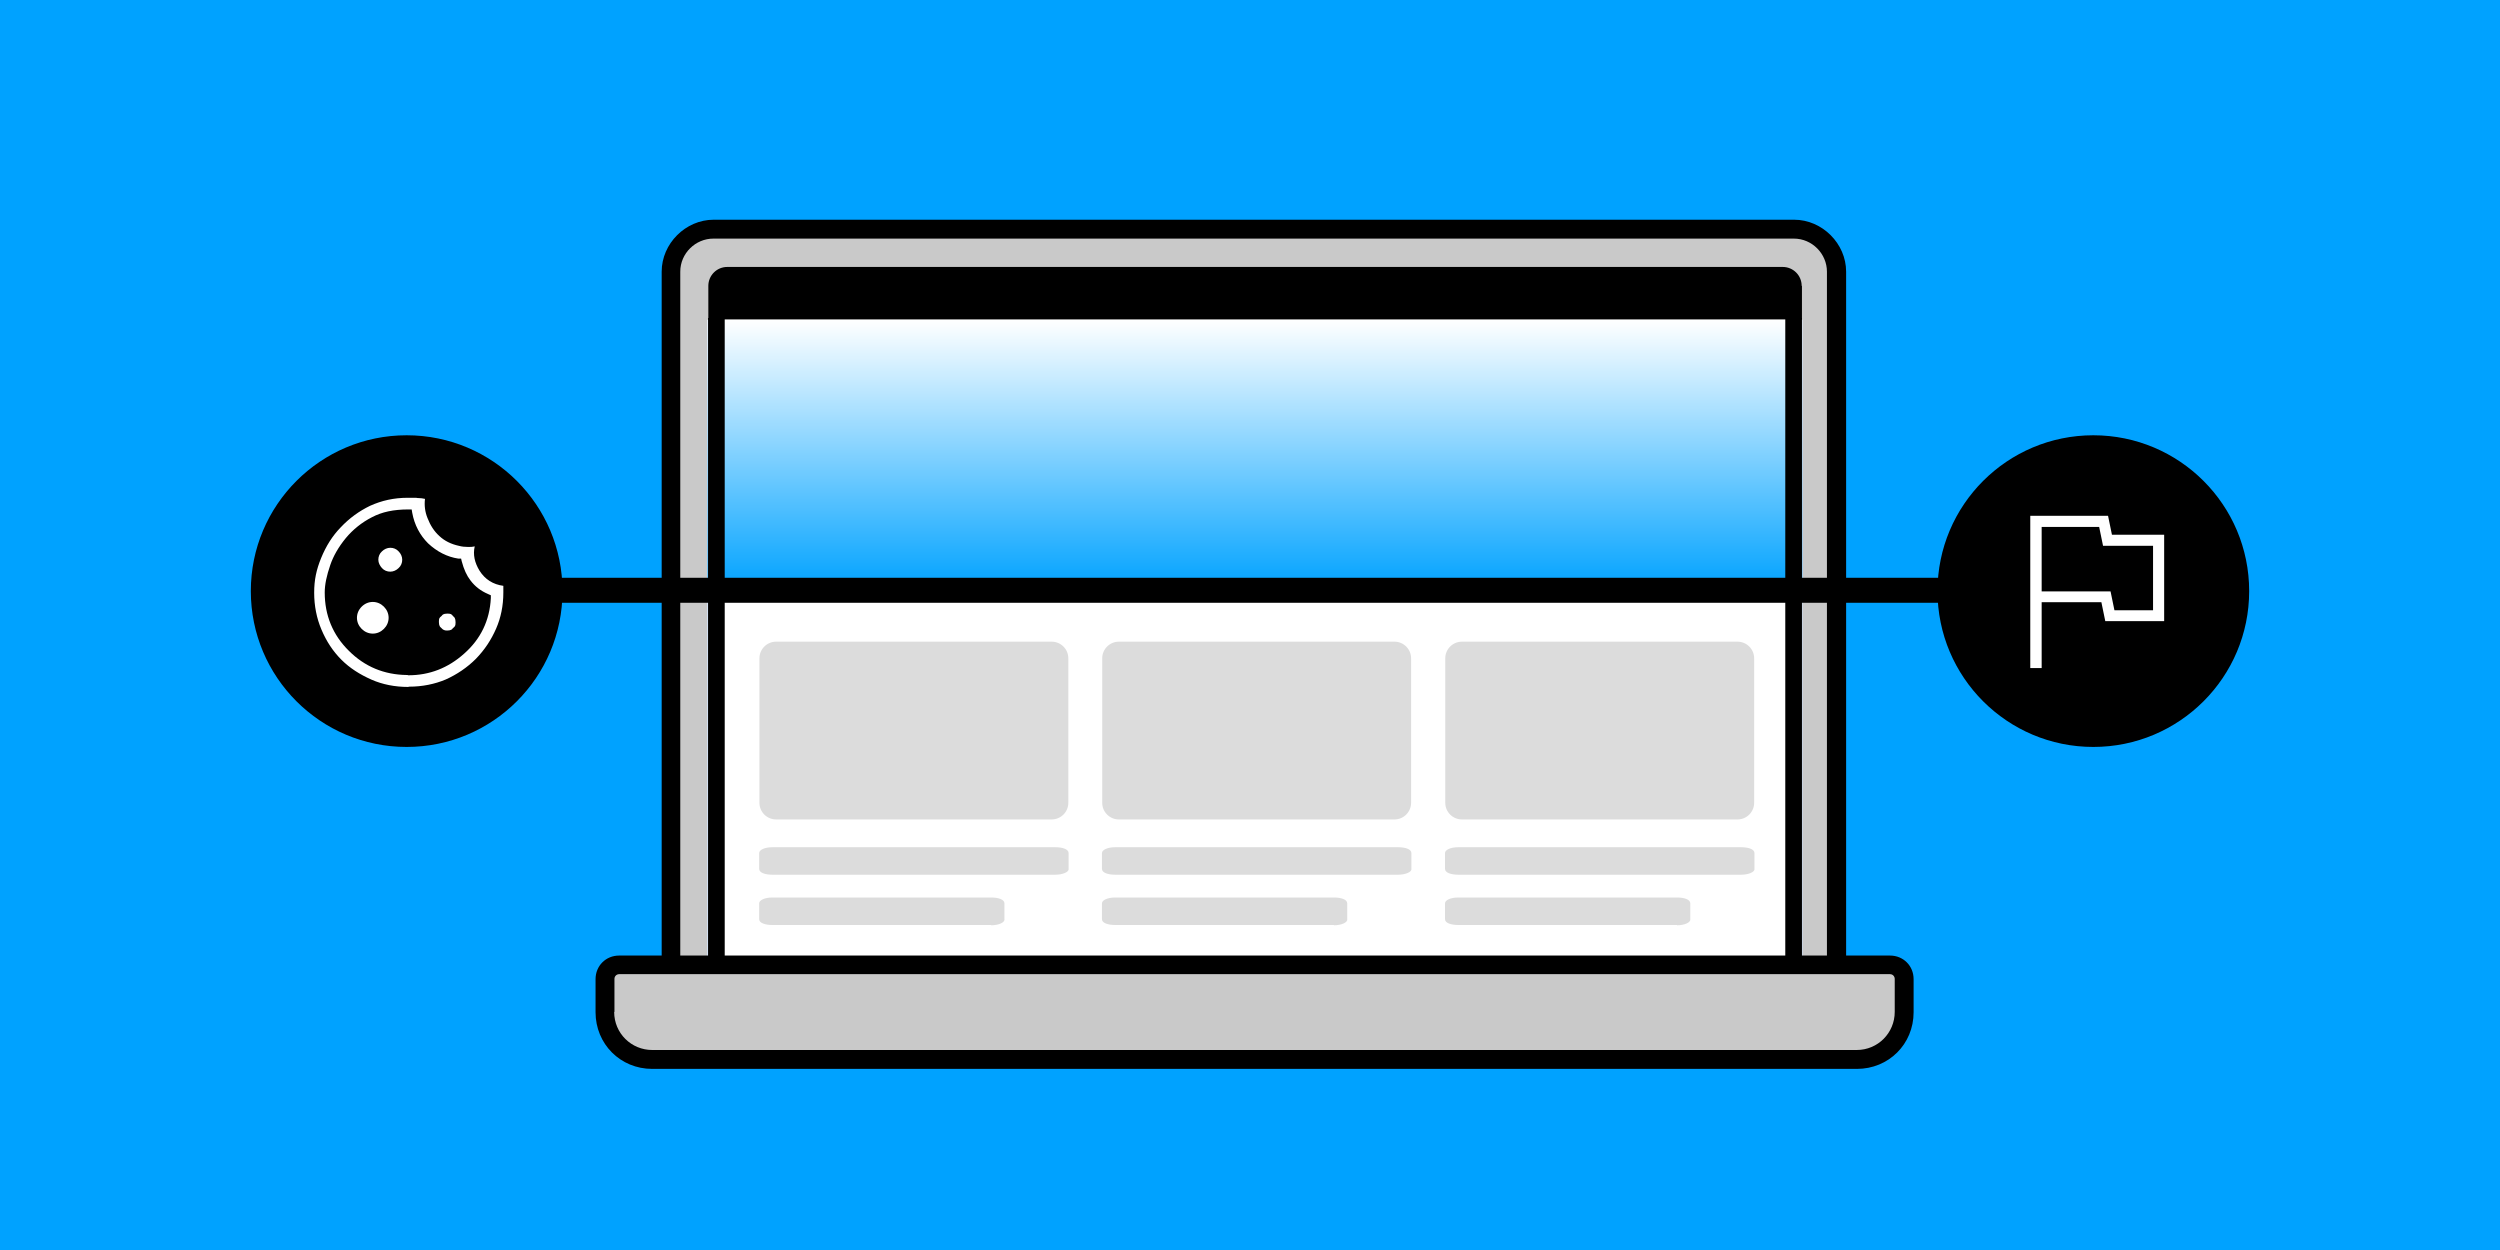
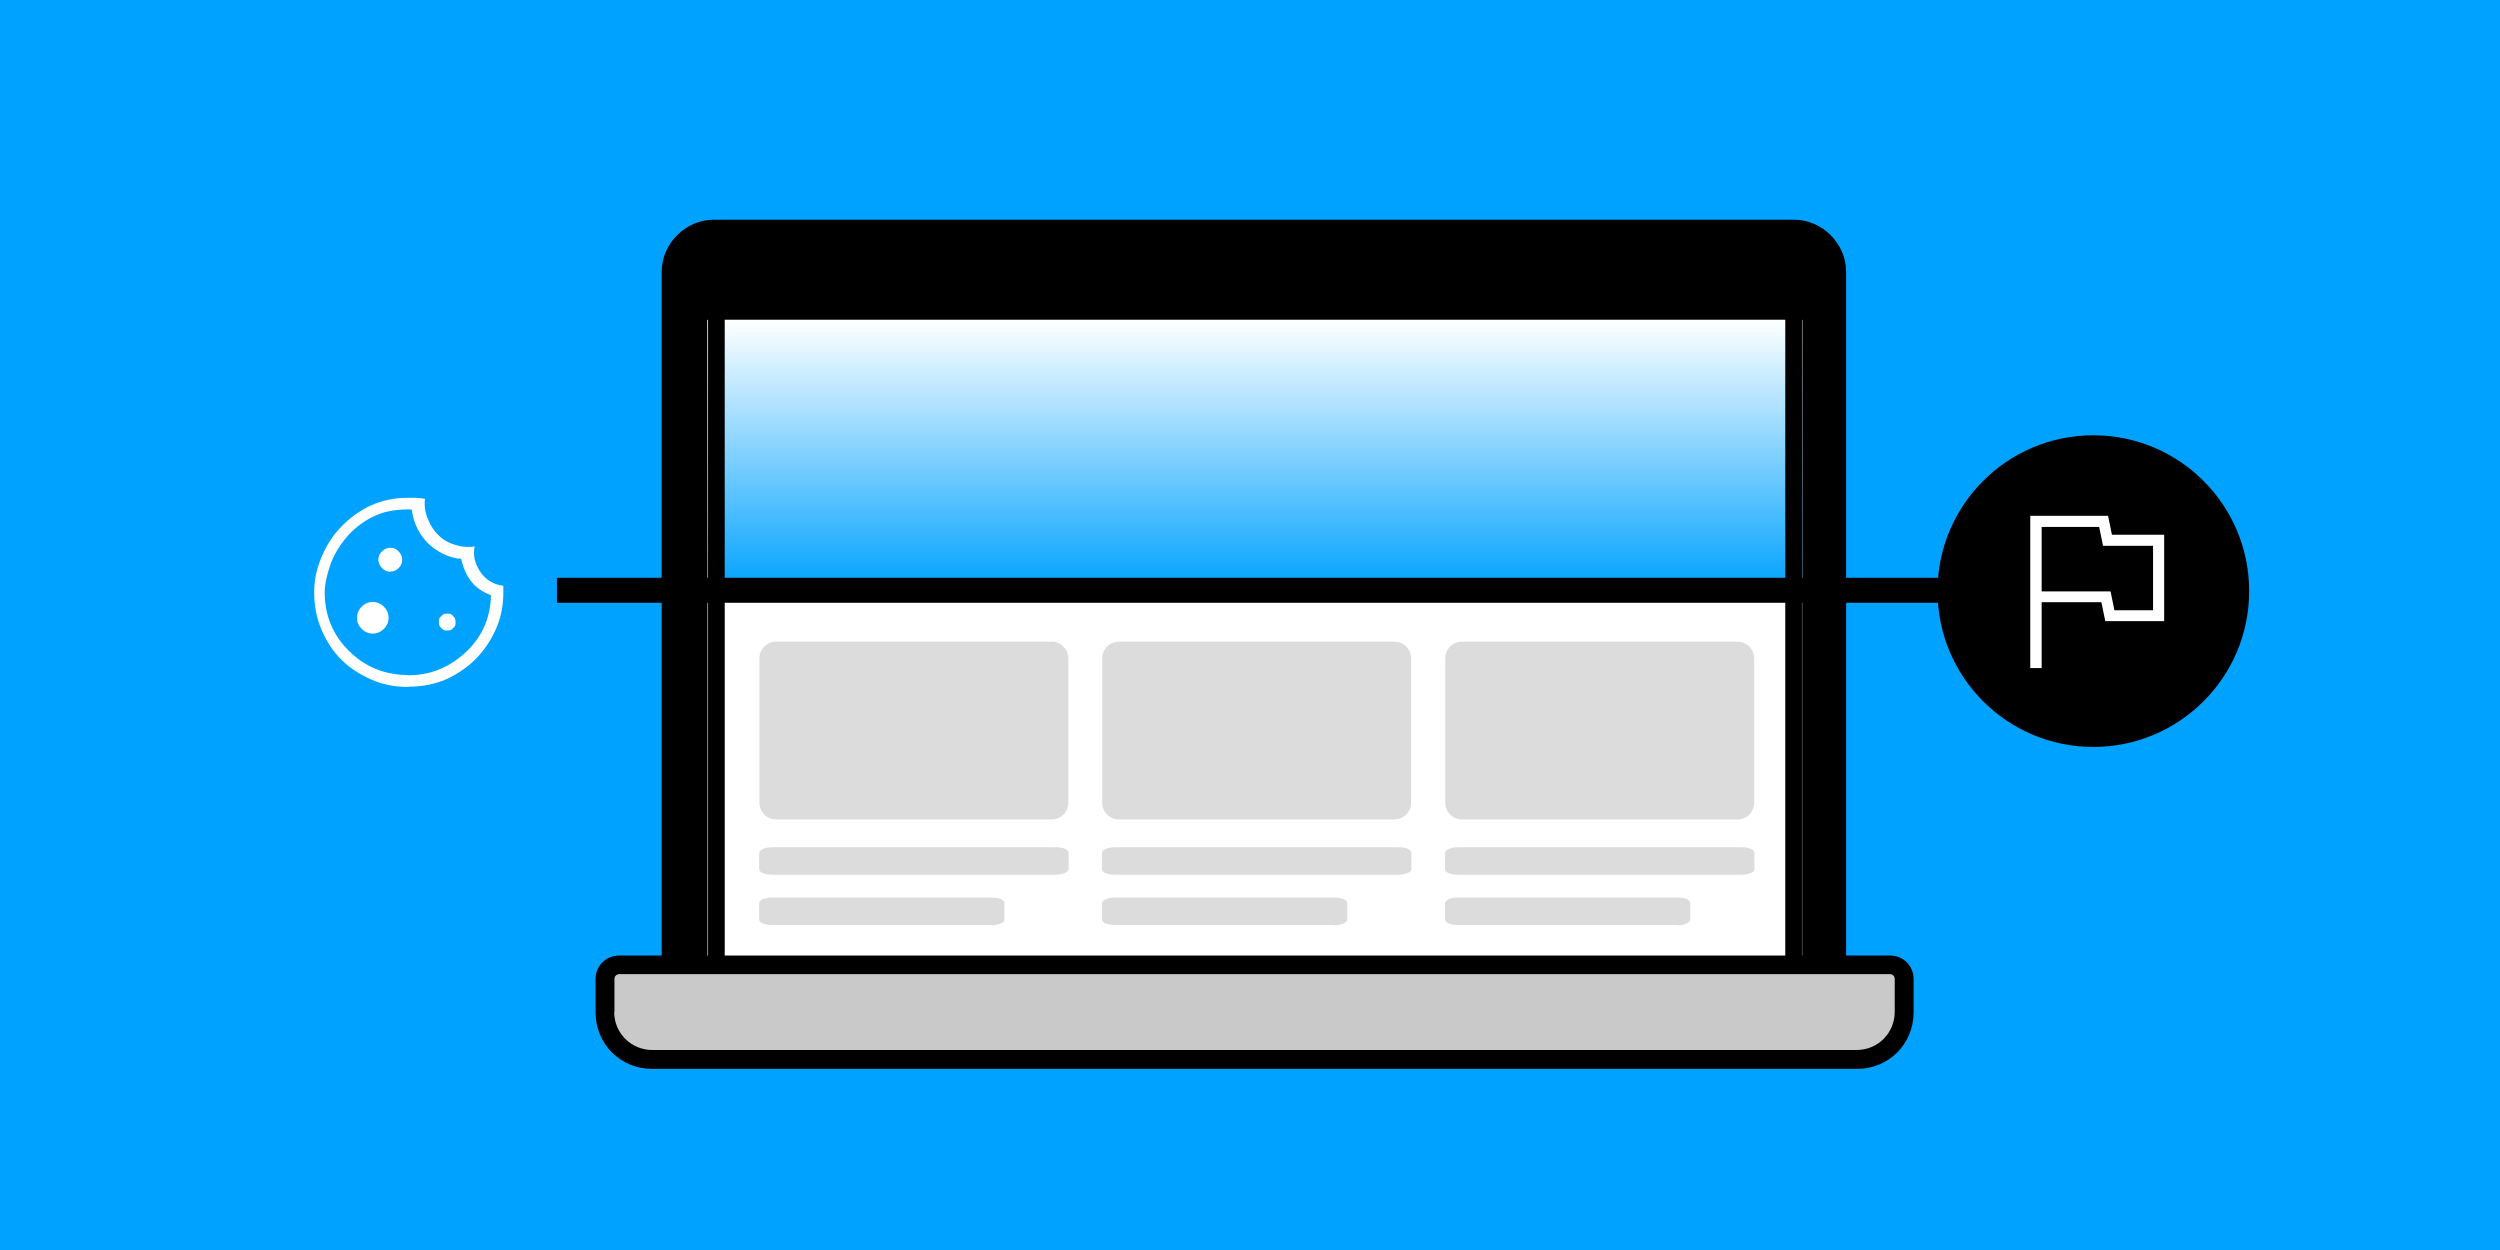
<svg xmlns="http://www.w3.org/2000/svg" width="900" height="450" viewBox="0 0 900 450" fill="none">
  <rect x="0" y="0" width="900" height="450" fill="#333333" stroke="none" />
  <g clip-path="url(#clip0_1066_66684)">
    <path d="M900 0H0V450H900V0Z" fill="#00A2FF" />
    <path d="M243.703 358.302L238.203 352.802V97.802C238.203 87.702 246.803 79.102 256.903 79.102H645.903C656.003 79.102 664.603 87.702 664.603 97.802V352.702L659.103 358.202H243.703V358.302Z" fill="black" />
-     <path d="M244.898 97.798C244.898 91.198 250.398 85.898 256.798 85.898H645.798C652.398 85.898 657.698 91.398 657.698 97.798V351.498H244.898V97.798Z" fill="#C9C9C9" />
    <path d="M648.6 102.902C648.6 99.102 645.5 96.102 641.8 96.102H261.8C258 96.102 255 99.202 255 102.902V115.002H648.7V102.902H648.6Z" fill="black" />
-     <path d="M648.803 115.199H254.703V351.399H648.803V115.199Z" fill="url(#paint0_linear_1066_66684)" />
    <path d="M648.803 115.199H254.703V351.399H648.803V115.199Z" fill="white" />
    <path d="M648.803 115.102H254.703V212.802H648.803V115.102Z" fill="url(#paint1_linear_1066_66684)" />
    <path d="M379.897 314.9H278.097C275.497 314.9 273.297 314.2 273.297 312.8V307.1C273.297 306 275.197 305 278.097 305H379.897C382.497 305 384.697 305.7 384.697 307.1V312.8C384.897 313.9 382.597 314.9 379.897 314.9Z" fill="#DCDCDC" />
    <path d="M356.797 333.002H278.097C275.497 333.002 273.297 332.302 273.297 330.902V325.202C273.297 324.102 275.197 323.102 278.097 323.102H356.797C359.397 323.102 361.597 323.802 361.597 325.202V330.902C361.797 332.102 359.497 333.102 356.797 333.102V333.002Z" fill="#DCDCDC" />
    <path d="M234.798 384.8C223.298 384.8 214.398 375.8 214.398 364.4V363.2V352.5C214.398 347.7 218.098 344 222.898 344H680.398C685.198 344 688.898 347.7 688.898 352.5V364.4C688.898 375.9 679.898 384.8 668.498 384.8H234.798Z" fill="black" />
    <path d="M221.102 364.299C221.102 371.999 227.302 377.999 234.802 377.999H668.402C676.102 377.999 682.102 371.799 682.102 364.299V352.399C682.102 351.499 681.402 350.699 680.402 350.699H222.902C222.002 350.699 221.202 351.399 221.202 352.399V364.299H221.102Z" fill="#C9C9C9" />
    <path d="M378.598 231H279.398C276.085 231 273.398 233.686 273.398 237V289C273.398 292.314 276.085 295 279.398 295H378.598C381.912 295 384.598 292.314 384.598 289V237C384.598 233.686 381.912 231 378.598 231Z" fill="#DCDCDC" />
    <path d="M503.303 314.9H401.503C398.903 314.9 396.703 314.2 396.703 312.8V307.1C396.703 306 398.603 305 401.503 305H503.303C505.903 305 508.103 305.7 508.103 307.1V312.8C508.303 313.9 506.003 314.9 503.303 314.9Z" fill="#DCDCDC" />
    <path d="M480.203 333.002H401.503C398.903 333.002 396.703 332.302 396.703 330.902V325.202C396.703 324.102 398.603 323.102 401.503 323.102H480.203C482.803 323.102 485.003 323.802 485.003 325.202V330.902C485.203 332.102 482.903 333.102 480.203 333.102V333.002Z" fill="#DCDCDC" />
    <path d="M501.997 231H402.797C399.483 231 396.797 233.686 396.797 237V289C396.797 292.314 399.483 295 402.797 295H501.997C505.311 295 507.997 292.314 507.997 289V237C507.997 233.686 505.311 231 501.997 231Z" fill="#DCDCDC" />
    <path d="M626.803 314.9H525.003C522.403 314.9 520.203 314.2 520.203 312.8V307.1C520.203 306 522.103 305 525.003 305H626.803C629.403 305 631.603 305.7 631.603 307.1V312.8C631.803 313.9 629.503 314.9 626.803 314.9Z" fill="#DCDCDC" />
    <path d="M603.703 333.002H525.003C522.403 333.002 520.203 332.302 520.203 330.902V325.202C520.203 324.102 522.103 323.102 525.003 323.102H603.703C606.303 323.102 608.503 323.802 608.503 325.202V330.902C608.703 332.102 606.403 333.102 603.703 333.102V333.002Z" fill="#DCDCDC" />
    <path d="M625.497 231H526.297C522.983 231 520.297 233.686 520.297 237V289C520.297 292.314 522.983 295 526.297 295H625.497C628.811 295 631.497 292.314 631.497 289V237C631.497 233.686 628.811 231 625.497 231Z" fill="#DCDCDC" />
    <path d="M706.7 208H200.5V217H706.7V208Z" fill="black" />
-     <path d="M146.397 268.899C177.38 268.899 202.497 243.782 202.497 212.799C202.497 181.816 177.38 156.699 146.397 156.699C115.414 156.699 90.297 181.816 90.297 212.799C90.297 243.782 115.414 268.899 146.397 268.899Z" fill="black" />
    <path d="M753.6 268.899C784.583 268.899 809.7 243.782 809.7 212.799C809.7 181.816 784.583 156.699 753.6 156.699C722.617 156.699 697.5 181.816 697.5 212.799C697.5 243.782 722.617 268.899 753.6 268.899Z" fill="black" />
    <path d="M260.898 114.5H254.898V344.9H260.898V114.5Z" fill="black" />
    <path d="M648.703 114.5H642.703V344.9H648.703V114.5Z" fill="black" />
    <path d="M730.898 240.499V185.699H758.898L760.298 192.499H779.098V223.599H757.898L756.498 216.799H734.998V240.499H730.998H730.898ZM761.198 219.699H775.098V196.499H757.098L755.698 189.699H734.998V212.899H759.798L761.198 219.699Z" fill="white" />
    <path d="M147.002 247.299C142.102 247.299 137.702 246.399 133.802 244.699C129.502 242.799 125.902 240.499 122.902 237.499C119.902 234.499 117.502 230.899 115.702 226.599C114.002 222.599 113.102 218.099 113.102 213.399C113.102 208.699 113.902 205.099 115.602 200.899C117.402 196.499 119.702 192.899 122.602 189.899C125.802 186.499 129.302 183.999 133.202 182.099C137.402 180.199 141.802 179.199 146.802 179.199C151.802 179.199 149.302 179.199 149.702 179.199C150.002 179.199 150.202 179.299 150.402 179.299H150.602C151.402 179.299 152.102 179.399 153.002 179.599C152.702 181.899 153.002 184.299 153.902 186.499C154.902 189.099 156.302 191.299 158.202 192.999C160.002 194.699 162.402 195.899 165.202 196.499C166.302 196.799 167.402 196.899 168.502 196.899C169.602 196.899 170.102 196.899 170.902 196.699C170.202 199.699 170.902 202.599 172.602 205.399C174.602 208.599 177.502 210.399 181.202 210.899V213.299C181.202 218.099 180.302 222.399 178.602 226.299C176.802 230.399 174.502 233.899 171.302 237.199C168.202 240.299 164.502 242.799 160.502 244.599C156.502 246.299 152.002 247.199 147.302 247.199H147.202L147.002 247.299ZM146.802 243.099H147.002C154.602 243.099 161.302 240.499 167.102 235.299C173.002 230.099 176.302 223.399 176.702 215.299V214.299L175.802 213.899C173.002 212.699 171.002 211.099 169.402 208.999C168.002 207.199 167.002 204.999 166.202 201.999L166.002 201.099H165.002C161.002 200.499 157.302 198.599 154.102 195.599C151.202 192.699 149.202 188.999 148.402 184.599L148.202 183.399H147.002C141.702 183.399 137.502 184.299 133.902 186.199C130.202 188.099 127.102 190.599 124.502 193.699C121.802 196.999 120.002 200.199 118.902 203.399C117.602 207.199 116.902 210.399 116.902 213.299C116.902 221.499 119.802 228.599 125.602 234.299C131.302 239.999 138.302 242.899 146.402 242.999H146.802V243.099ZM161.002 226.999C160.102 226.999 159.502 226.799 158.902 226.099L158.702 225.899C158.502 225.799 158.002 225.299 158.002 223.899C158.002 222.499 158.202 222.399 158.902 221.799L159.102 221.599C159.202 221.399 159.602 220.899 161.002 220.899C162.402 220.899 162.502 221.099 163.102 221.799L163.302 221.999C163.502 222.099 164.002 222.599 164.002 223.999C164.002 225.399 163.802 225.499 163.102 226.099L162.902 226.299C162.802 226.499 162.402 226.999 160.902 226.999H161.002ZM134.202 228.099C132.702 228.099 131.302 227.499 130.202 226.399C129.102 225.299 128.502 223.899 128.502 222.399C128.502 220.899 129.102 219.499 130.202 218.399C131.302 217.299 132.702 216.699 134.202 216.699C135.702 216.699 137.102 217.299 138.202 218.399C139.302 219.499 139.902 220.899 139.902 222.399C139.902 223.899 139.302 225.299 138.202 226.399C137.102 227.499 135.702 228.099 134.202 228.099ZM140.502 205.799C139.402 205.799 138.302 205.399 137.502 204.499C136.702 203.599 136.202 202.599 136.202 201.499C136.202 200.399 136.602 199.299 137.502 198.499C138.302 197.699 139.402 197.199 140.502 197.199C141.602 197.199 142.702 197.599 143.502 198.499C144.302 199.299 144.802 200.399 144.802 201.499C144.802 202.599 144.402 203.699 143.502 204.499C142.702 205.299 141.602 205.799 140.502 205.799Z" fill="white" />
  </g>
  <defs>
    <linearGradient id="paint0_linear_1066_66684" x1="254.703" y1="233.299" x2="648.803" y2="233.299" gradientUnits="userSpaceOnUse">
      <stop stop-color="#83B6FD" />
      <stop offset="0.5" stop-color="#F0F0F0" />
      <stop offset="1" stop-color="#83B6FD" />
    </linearGradient>
    <linearGradient id="paint1_linear_1066_66684" x1="451.703" y1="115.102" x2="451.703" y2="212.802" gradientUnits="userSpaceOnUse">
      <stop stop-color="white" />
      <stop offset="1" stop-color="#00A2FF" />
    </linearGradient>
    <clipPath id="clip0_1066_66684">
      <rect width="900" height="450" fill="white" />
    </clipPath>
  </defs>
</svg>